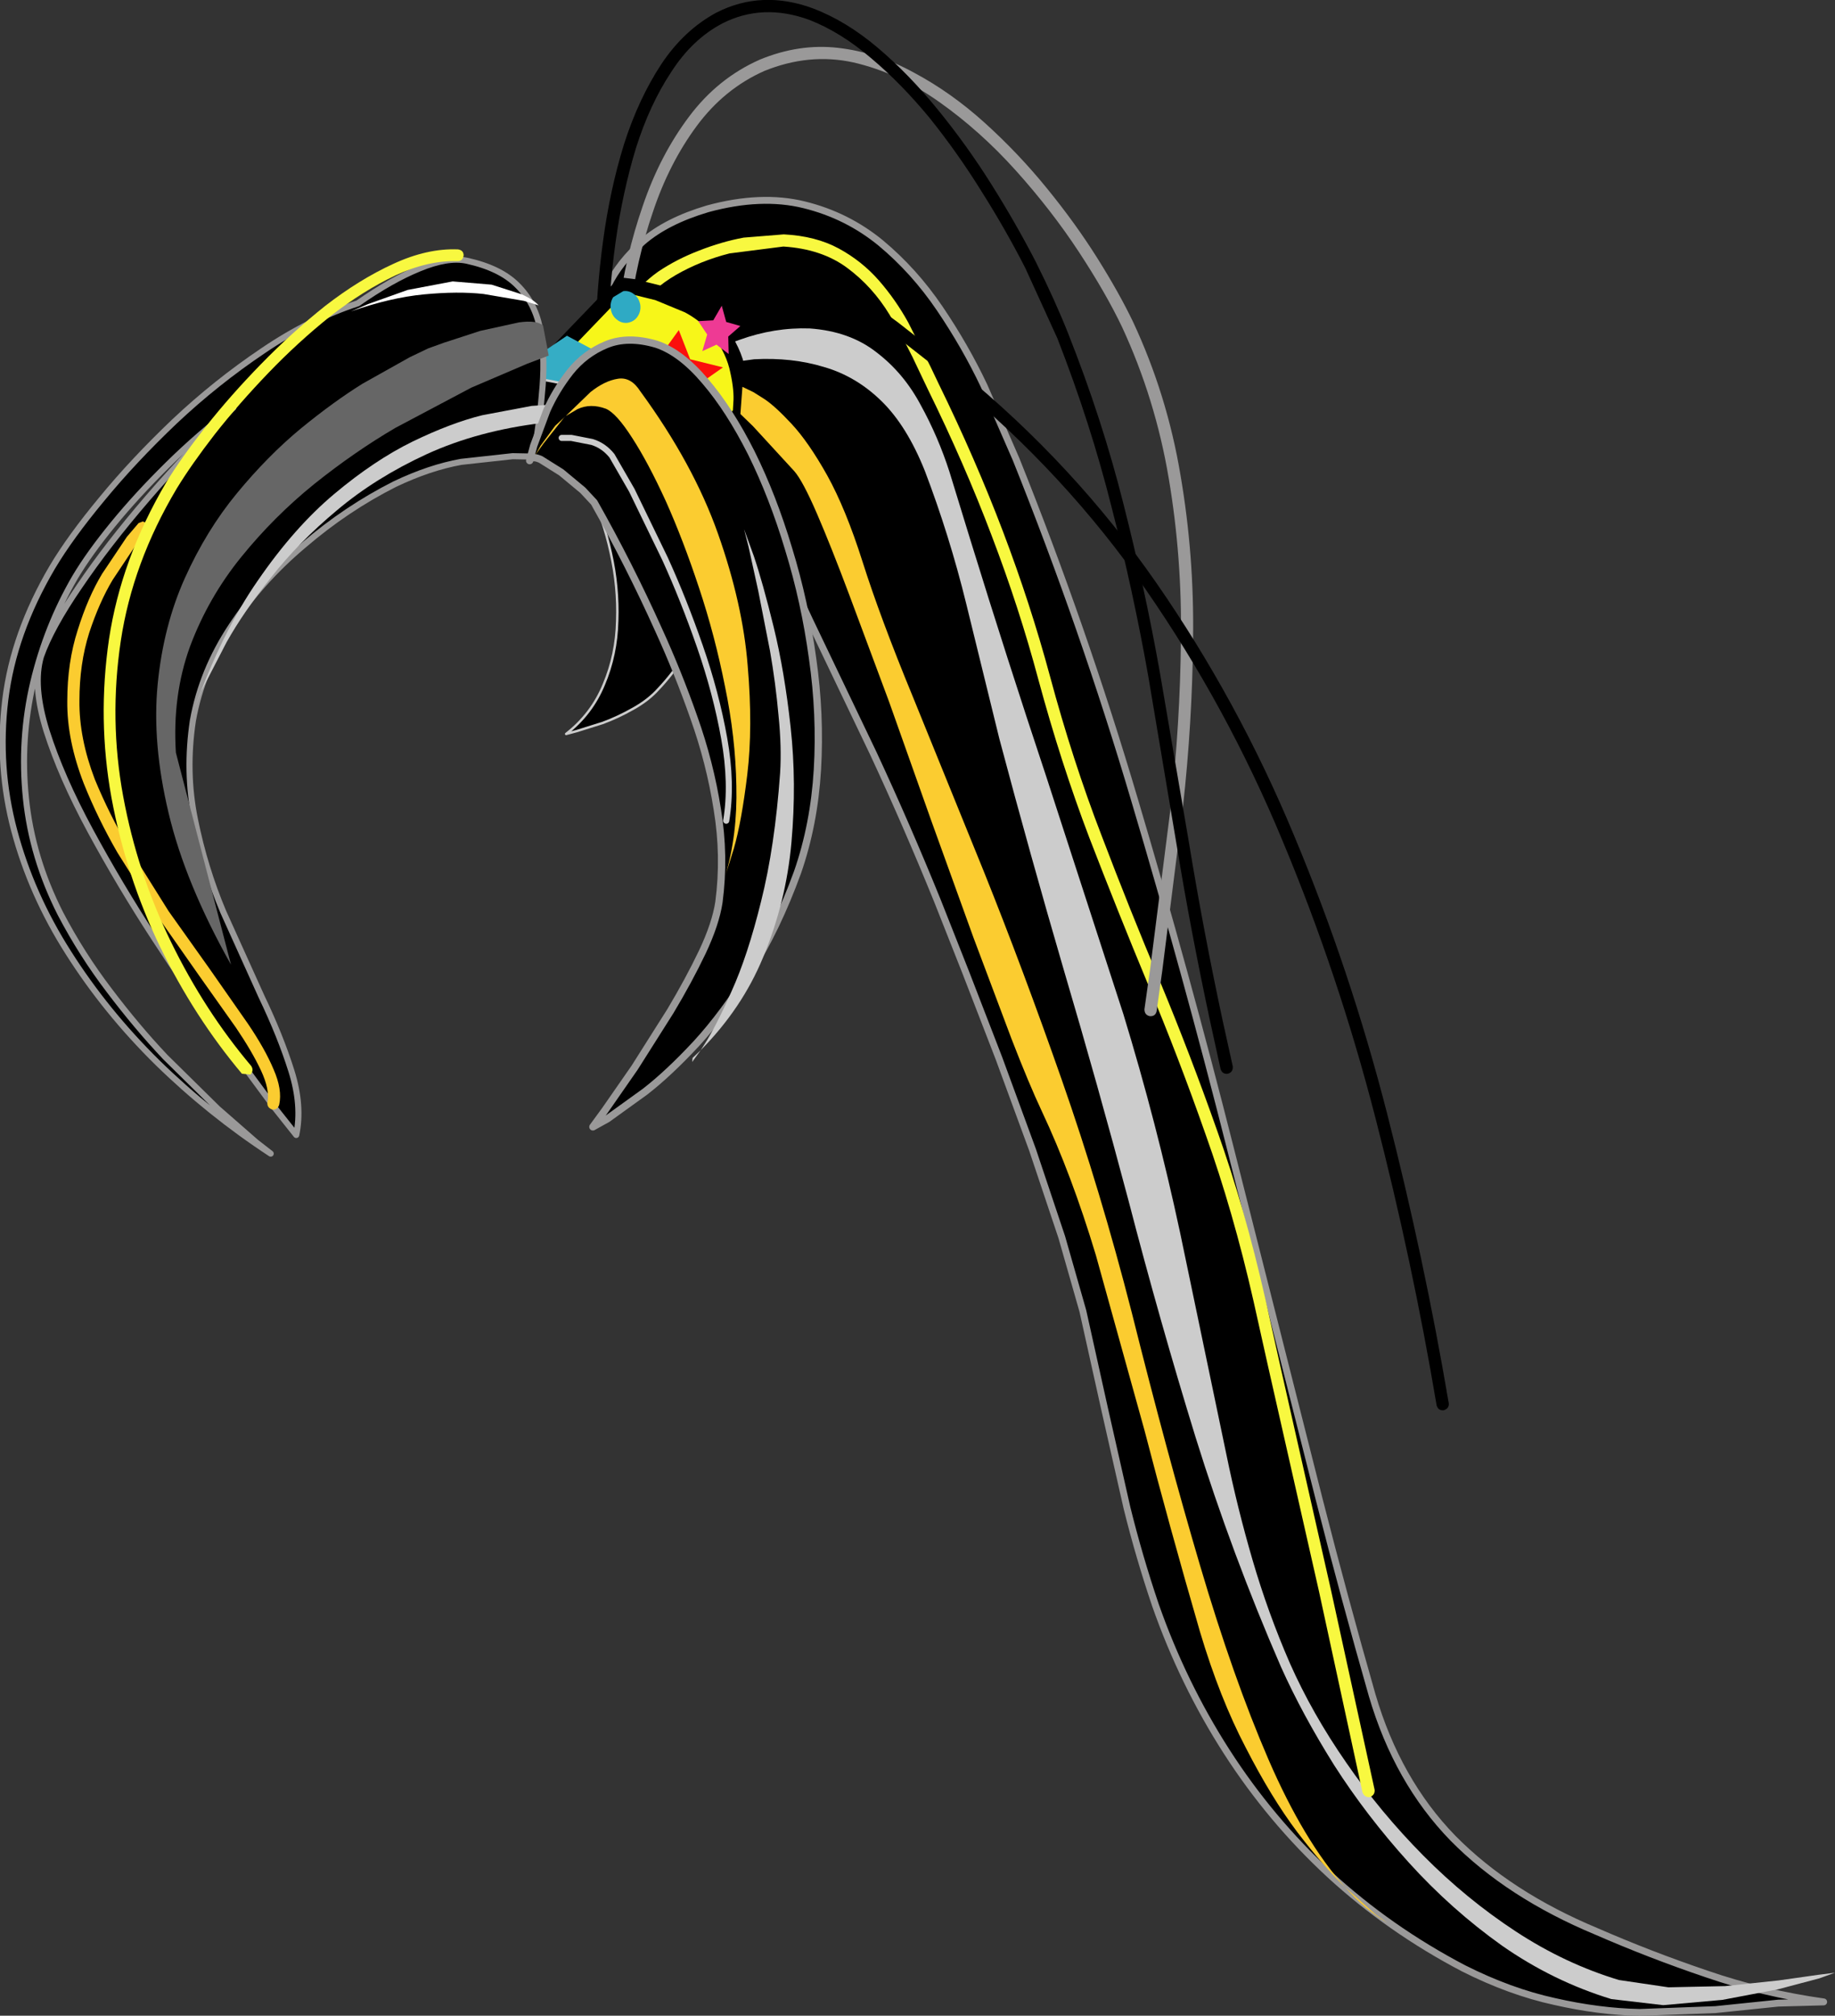
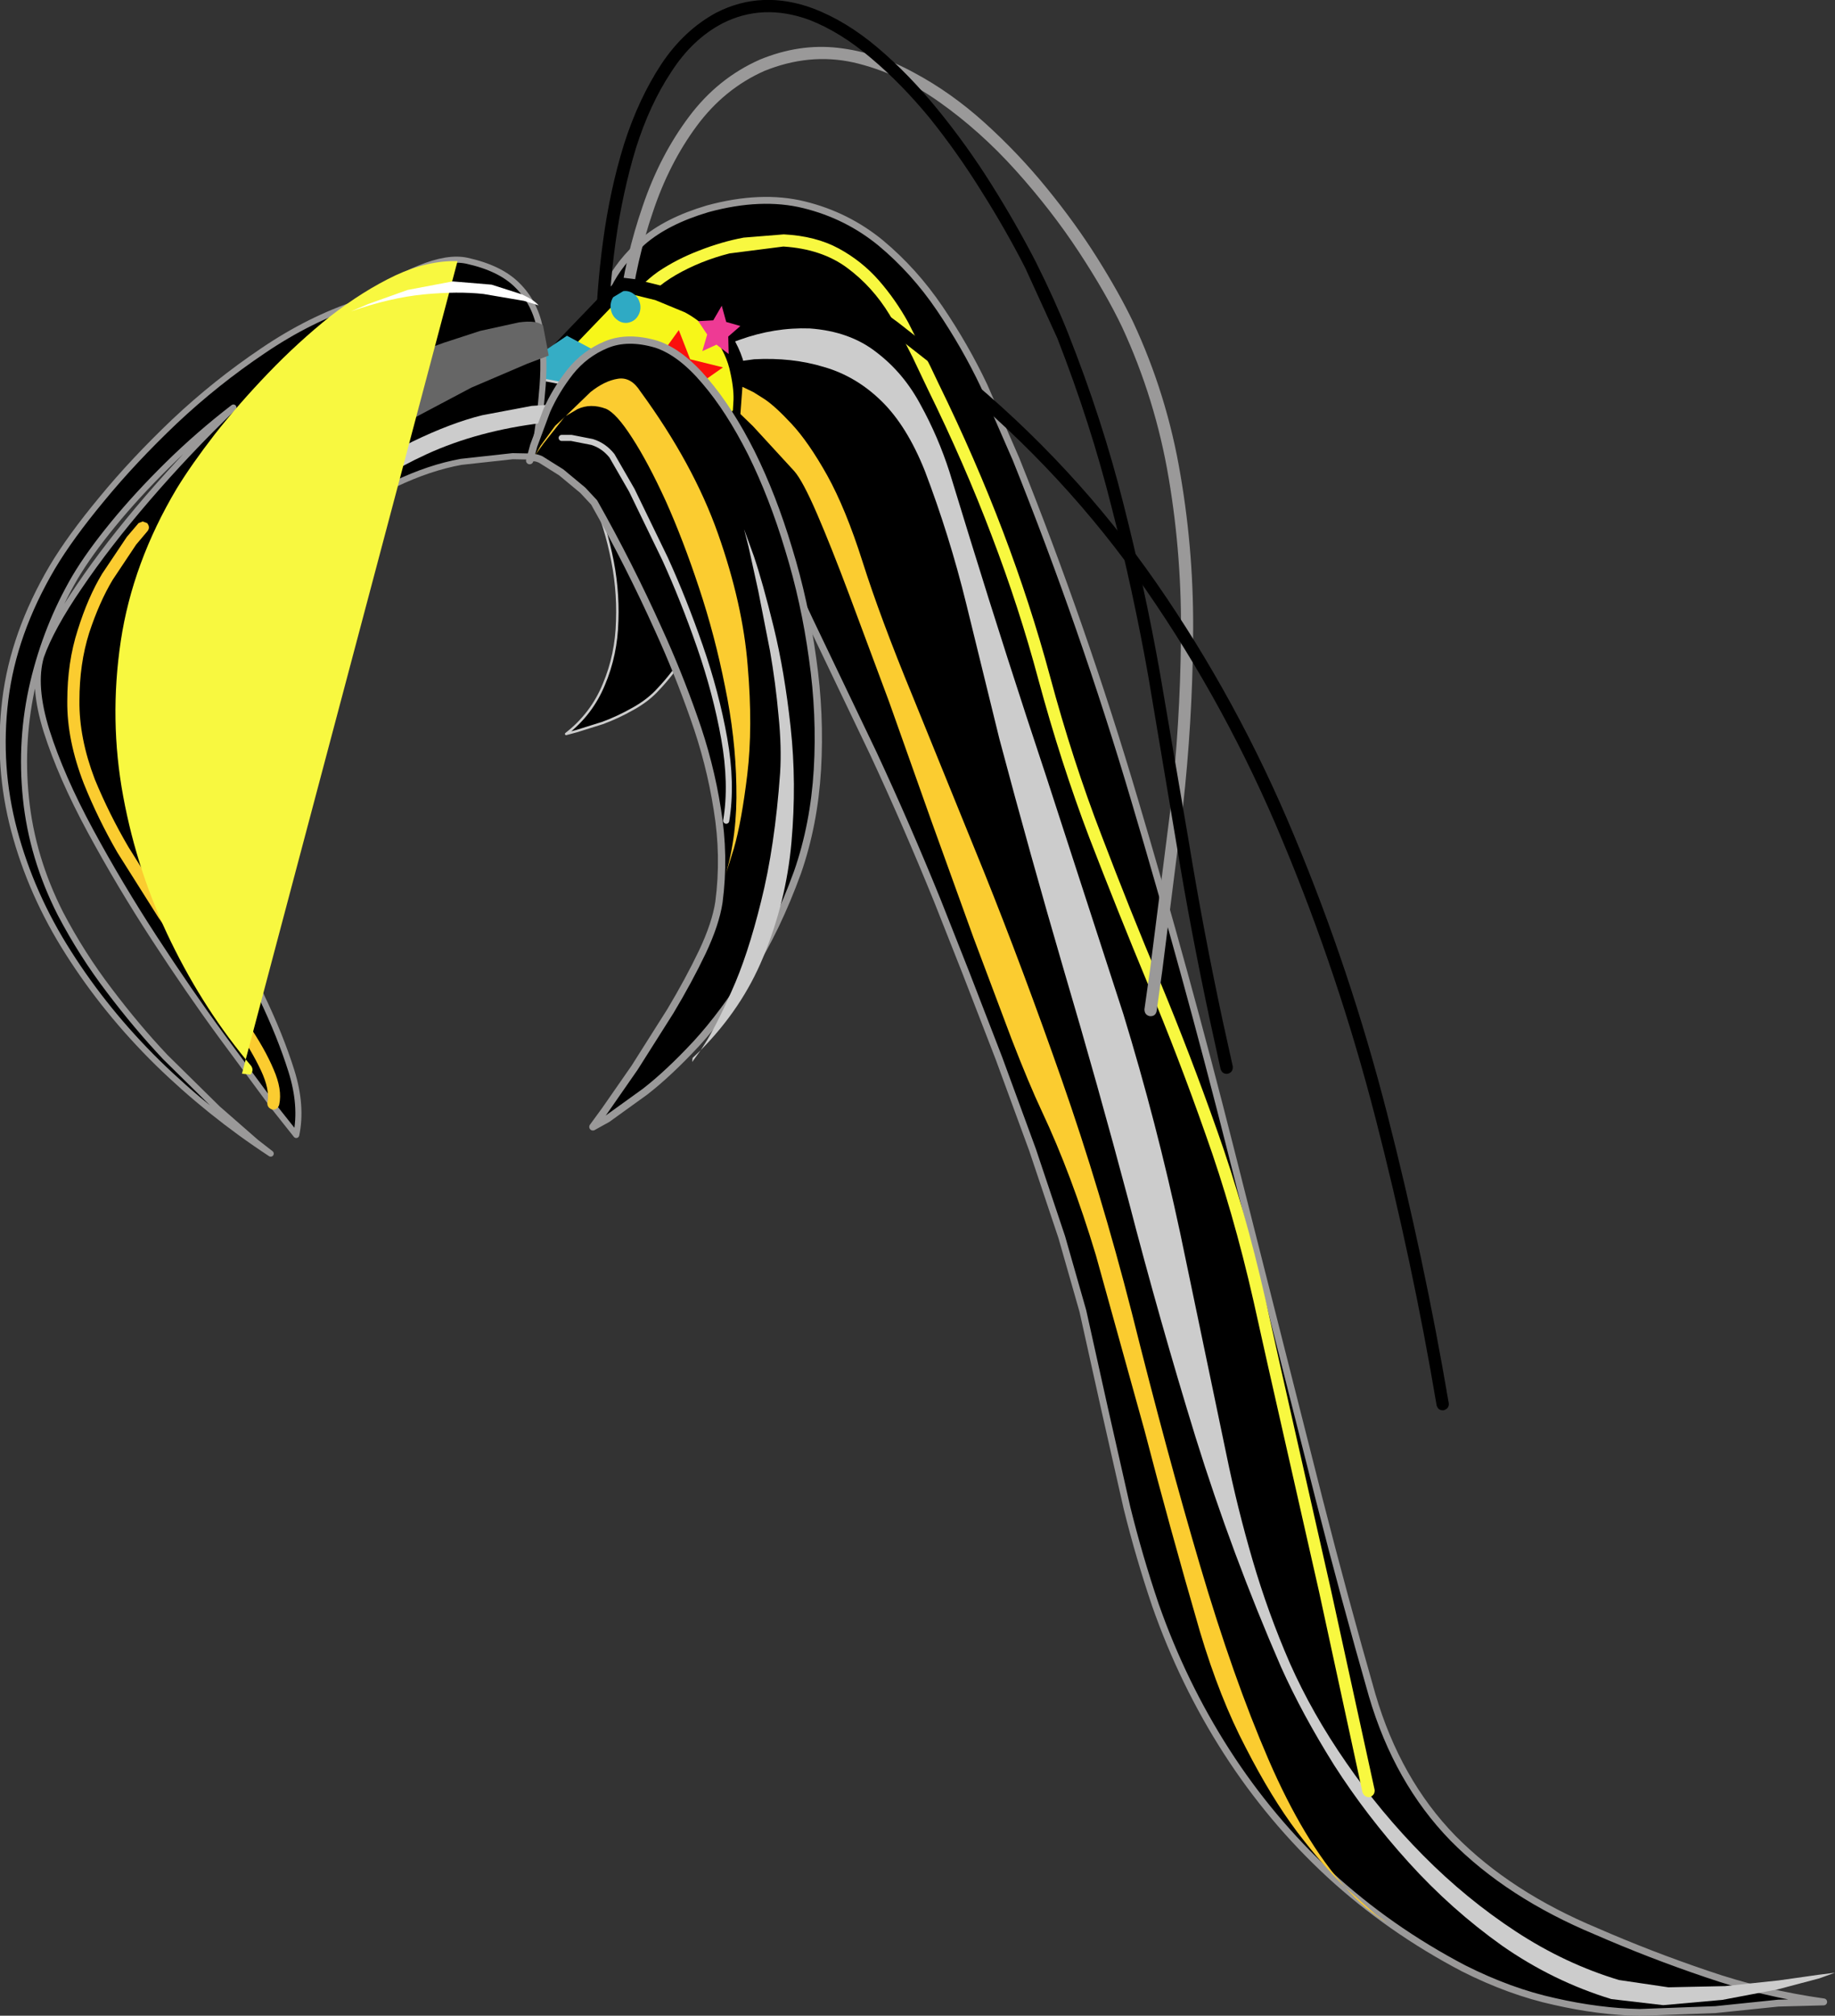
<svg xmlns="http://www.w3.org/2000/svg" height="248.55px" width="226.4px">
  <rect width="100%" height="100%" fill="#333333" stroke="none" />
  <g transform="matrix(1.0, 0.0, 0.0, 1.0, 113.35, 124.05)">
    <path d="M12.0 -67.45 Q20.35 -46.65 26.65 -25.35 33.0 -4.0 38.45 17.55 L49.4 60.8 Q52.5 72.95 55.95 85.0 59.05 95.55 65.9 102.6 72.8 109.6 83.6 114.1 90.25 117.0 97.2 119.35 104.15 121.75 111.65 122.8 L106.05 122.95 98.3 123.75 88.95 124.1 Q83.95 124.0 78.45 122.75 72.95 121.55 67.2 118.65 58.05 113.85 50.7 107.1 43.4 100.35 38.0 91.95 32.6 83.55 29.2 73.85 27.2 67.95 25.7 61.9 L22.95 49.75 20.25 37.6 17.65 28.5 14.05 17.75 9.9 6.45 5.8 -4.15 2.3 -13.0 Q-1.5 -22.35 -5.6 -31.15 L-13.5 -47.65 -20.05 -61.7 Q-21.65 -65.35 -23.35 -67.0 -25.05 -68.6 -26.8 -69.0 L-30.25 -69.4 -33.7 -69.8 Q-35.4 -70.2 -37.05 -71.85 -38.7 -73.5 -40.2 -77.2 L-40.35 -78.95 -40.1 -83.25 Q-39.75 -85.85 -38.35 -88.8 -36.95 -91.7 -34.05 -94.25 -31.1 -96.8 -26.05 -98.3 -19.45 -100.1 -14.15 -98.8 -8.85 -97.5 -4.7 -94.1 -0.55 -90.65 2.6 -86.0 5.75 -81.35 8.05 -76.5 L12.0 -67.45" fill="#000000" fill-rule="evenodd" stroke="none" />
    <path d="M12.0 -67.45 Q20.35 -46.65 26.65 -25.35 33.0 -4.0 38.45 17.55 L49.4 60.8 Q52.5 72.95 55.95 85.0 59.05 95.55 65.9 102.6 72.8 109.6 83.6 114.1 90.25 117.0 97.2 119.35 104.15 121.75 111.65 122.8 L106.05 122.95 98.3 123.75 88.95 124.1 Q83.95 124.0 78.45 122.75 72.95 121.55 67.2 118.65 58.05 113.85 50.7 107.1 43.4 100.35 38.0 91.95 32.6 83.55 29.2 73.85 27.2 67.95 25.7 61.9 L22.95 49.75 20.25 37.6 17.65 28.5 14.05 17.75 9.9 6.45 5.8 -4.15 2.3 -13.0 Q-1.5 -22.35 -5.6 -31.15 L-13.5 -47.65 -20.05 -61.7 Q-21.65 -65.35 -23.35 -67.0 -25.05 -68.6 -26.8 -69.0 L-30.25 -69.4 -33.7 -69.8 Q-35.4 -70.2 -37.05 -71.85 -38.7 -73.5 -40.2 -77.2 L-40.35 -78.95 -40.1 -83.25 Q-39.75 -85.85 -38.35 -88.8 -36.95 -91.7 -34.05 -94.25 -31.1 -96.8 -26.05 -98.3 -19.45 -100.1 -14.15 -98.8 -8.85 -97.5 -4.7 -94.1 -0.55 -90.65 2.6 -86.0 5.75 -81.35 8.05 -76.5 L12.0 -67.45 Z" fill="none" stroke="#9a9999" stroke-linecap="round" stroke-linejoin="round" stroke-width="0.85" />
    <path d="M0.25 -74.1 Q2.4 -70.2 3.8 -65.85 L6.35 -57.55 Q10.9 -42.8 15.75 -28.25 L25.25 1.0 Q29.35 14.4 32.25 27.95 L37.95 55.25 Q39.3 61.85 41.2 68.35 43.1 74.85 45.8 81.05 48.55 87.25 52.75 93.3 56.95 99.4 62.25 104.75 67.55 110.1 73.65 114.1 79.75 118.1 86.4 120.1 L92.5 121.0 99.5 120.85 106.1 120.15 111.05 119.45 113.05 119.2 111.1 119.9 106.0 121.25 99.15 122.55 91.85 123.2 85.45 122.45 Q78.25 120.25 71.95 115.85 65.7 111.4 60.45 105.6 55.25 99.85 51.25 93.6 47.3 87.3 44.7 81.5 38.65 67.6 34.15 53.15 29.7 38.7 25.9 24.05 22.1 9.75 17.9 -4.45 13.75 -18.65 9.95 -32.95 L5.85 -49.65 Q3.8 -58.0 0.75 -66.0 -1.45 -71.5 -4.55 -74.55 -7.7 -77.65 -11.7 -78.8 -15.65 -80.0 -20.3 -79.75 L-30.25 -78.4 Q-26.4 -80.65 -22.1 -82.15 -17.8 -83.7 -13.45 -83.55 -8.5 -83.2 -5.2 -80.6 -1.85 -78.05 0.25 -74.1" fill="#cccccc" fill-rule="evenodd" stroke="none" />
    <path d="M-4.9 -89.45 Q-2.85 -87.1 -1.3 -84.3 L1.45 -78.85 2.45 -76.75 Q7.0 -67.45 10.4 -58.5 13.8 -49.55 16.2 -40.65 19.0 -30.25 22.55 -21.05 26.05 -11.85 29.8 -2.95 33.5 5.95 36.85 15.45 40.25 25.0 42.75 36.05 L44.5 43.9 50.85 71.95 56.25 96.65 Q56.3 97.3 55.65 97.55 55.0 97.6 54.75 96.95 L49.4 72.25 43.05 44.2 41.3 36.35 Q38.8 25.35 35.4 15.85 32.05 6.3 28.3 -2.65 24.6 -11.55 21.05 -20.75 17.55 -29.95 14.75 -40.3 12.4 -49.1 9.0 -58.0 5.65 -66.85 1.1 -76.1 L0.1 -78.2 Q-1.55 -81.8 -3.6 -85.25 -5.7 -88.7 -8.8 -91.0 -11.95 -93.35 -16.7 -93.65 L-23.35 -92.8 Q-26.9 -91.9 -29.95 -90.15 -32.95 -88.4 -34.45 -86.1 -36.2 -83.15 -34.35 -79.9 L-34.25 -79.35 Q-34.35 -79.05 -34.6 -78.9 -35.25 -78.6 -35.65 -79.15 -37.9 -83.15 -35.7 -86.9 -34.4 -88.95 -32.15 -90.55 -29.85 -92.1 -27.1 -93.15 -24.3 -94.25 -21.6 -94.75 L-16.65 -95.15 Q-12.7 -94.95 -9.85 -93.4 -7.0 -91.85 -4.9 -89.45" fill="#f8f840" fill-rule="evenodd" stroke="none" />
    <path d="M26.45 -84.35 Q30.65 -75.35 32.3 -65.45 34.0 -55.55 33.85 -45.25 33.75 -34.9 32.6 -24.55 L30.05 -4.35 29.35 0.65 Q29.2 1.3 28.5 1.25 27.85 1.1 27.85 0.4 L28.55 -4.55 31.1 -24.6 Q32.25 -34.85 32.35 -45.1 32.5 -55.3 30.85 -65.05 29.2 -74.85 25.1 -83.7 23.1 -87.9 19.75 -93.0 16.4 -98.1 12.0 -103.0 7.6 -107.9 2.5 -111.5 -2.6 -115.1 -8.05 -116.35 -13.5 -117.55 -19.05 -115.3 -24.0 -113.1 -27.4 -108.5 -30.8 -103.9 -32.8 -97.9 -34.85 -91.9 -35.65 -85.45 -36.45 -78.95 -36.15 -73.05 -35.9 -67.1 -34.7 -62.65 -34.6 -62.0 -35.25 -61.75 -35.95 -61.6 -36.15 -62.25 -37.35 -66.85 -37.65 -72.95 -37.9 -79.1 -37.05 -85.75 -36.2 -92.45 -34.05 -98.65 -31.95 -104.85 -28.35 -109.65 -24.8 -114.4 -19.6 -116.7 -14.75 -118.7 -9.95 -118.15 -5.15 -117.6 -0.6 -115.1 4.0 -112.65 8.15 -108.9 12.3 -105.15 15.8 -100.85 19.35 -96.5 22.05 -92.2 24.75 -87.9 26.45 -84.35" fill="#9a9999" fill-rule="evenodd" stroke="none" />
    <path d="M1.35 -109.5 Q-2.15 -113.75 -5.9 -116.9 -9.65 -120.1 -13.5 -121.6 -19.25 -123.7 -24.25 -121.15 -27.95 -119.2 -30.55 -115.15 -33.2 -111.15 -34.9 -105.75 -36.55 -100.3 -37.4 -94.2 -38.25 -88.05 -38.35 -81.85 -38.45 -75.6 -37.95 -70.0 -37.4 -64.4 -36.4 -60.0 -36.3 -59.35 -36.95 -59.1 -37.6 -59.05 -37.85 -59.65 -38.9 -63.95 -39.4 -69.6 -39.95 -75.3 -39.9 -81.65 -39.8 -88.0 -38.95 -94.3 -38.1 -100.65 -36.35 -106.3 -34.55 -111.9 -31.75 -116.15 -28.95 -120.35 -24.95 -122.5 -19.35 -125.35 -13.0 -123.0 -8.95 -121.45 -5.1 -118.2 -1.25 -114.95 2.3 -110.6 5.9 -106.2 8.95 -101.35 12.0 -96.5 14.45 -91.75 16.85 -86.95 18.45 -82.9 22.65 -72.3 25.25 -61.95 27.9 -51.55 29.75 -41.15 L33.35 -20.1 Q35.1 -9.4 37.5 1.8 L38.75 7.45 Q38.8 8.15 38.15 8.35 37.5 8.45 37.25 7.8 L36.0 2.1 Q33.6 -9.05 31.85 -19.7 L28.3 -40.8 Q26.45 -51.2 23.8 -61.5 21.2 -71.85 17.1 -82.35 L13.15 -91.0 Q10.75 -95.7 7.75 -100.45 4.8 -105.2 1.35 -109.5" fill="#000000" fill-rule="evenodd" stroke="none" />
    <path d="M3.5 -79.55 L5.15 -78.25 Q19.2 -66.75 29.3 -52.2 39.4 -37.65 46.3 -21.05 53.25 -4.45 57.8 13.3 62.35 31.05 65.4 49.0 65.45 49.65 64.75 49.85 64.1 49.9 63.9 49.25 60.9 31.45 56.35 13.8 51.8 -3.85 44.9 -20.35 38.05 -36.85 28.05 -51.3 18.05 -65.7 4.2 -77.05 L2.55 -78.4 -3.2 -82.9 Q-6.3 -85.25 -9.8 -87.0 -13.3 -88.8 -16.95 -89.2 -20.6 -89.65 -24.25 -88.0 -27.1 -86.55 -28.6 -84.0 -30.1 -81.45 -31.15 -78.55 -32.2 -75.55 -33.7 -73.15 -34.15 -72.65 -34.75 -72.95 -35.3 -73.4 -34.95 -74.0 -33.6 -76.2 -32.55 -79.1 -31.5 -82.05 -29.8 -84.9 -28.15 -87.7 -24.85 -89.4 -20.95 -91.2 -17.05 -90.75 -13.15 -90.35 -9.45 -88.55 -5.75 -86.7 -2.5 -84.25 L3.5 -79.55" fill="#000000" fill-rule="evenodd" stroke="none" />
    <path d="M-22.0 -73.0 L-35.2 -60.7 -36.0 -62.35 Q-36.8 -63.9 -38.7 -66.15 -40.55 -68.35 -43.75 -70.35 -46.9 -72.3 -51.6 -73.2 L-50.2 -74.7 -46.8 -78.3 -42.55 -82.75 -38.75 -86.7 -36.5 -88.85 -35.25 -88.7 -32.2 -87.95 -28.45 -86.4 Q-26.55 -85.4 -25.05 -83.8 -23.1 -81.4 -22.45 -78.9 -21.85 -76.45 -21.9 -74.75 L-22.0 -73.0" fill="#f7f619" fill-rule="evenodd" stroke="none" />
    <path d="M-22.0 -73.0 L-35.2 -60.7 -36.0 -62.35 Q-36.8 -63.9 -38.7 -66.15 -40.55 -68.35 -43.75 -70.35 -46.9 -72.3 -51.6 -73.2 L-50.2 -74.7 -46.8 -78.3 -42.55 -82.75 -38.75 -86.7 -36.5 -88.85 -35.25 -88.7 -32.2 -87.95 -28.45 -86.4 Q-26.55 -85.4 -25.05 -83.8 -23.1 -81.4 -22.45 -78.9 -21.85 -76.45 -21.9 -74.75 L-22.0 -73.0 Z" fill="none" stroke="#000000" stroke-linecap="round" stroke-linejoin="round" stroke-width="1.9" />
    <path d="M-27.25 -72.6 L-30.7 -74.75 -34.6 -73.4 -33.45 -77.1 -36.05 -80.05 -31.9 -80.15 -29.6 -83.35 -28.2 -79.75 -24.15 -78.75 -27.5 -76.4 -27.25 -72.6" fill="#fb0f0c" fill-rule="evenodd" stroke="none" />
    <path d="M-23.45 -80.4 L-24.95 -81.55 -26.7 -80.75 -26.1 -82.8 -27.2 -84.45 -25.35 -84.55 -24.3 -86.35 -23.75 -84.35 -22.0 -83.85 -23.5 -82.55 -23.45 -80.4" fill="#ee3a94" fill-rule="evenodd" stroke="none" />
    <path d="M-34.35 -86.45 Q-34.25 -85.65 -34.7 -85.0 -35.1 -84.4 -35.9 -84.25 -36.65 -84.15 -37.25 -84.65 -37.85 -85.1 -38.0 -85.95 -38.1 -86.75 -37.7 -87.4 L-36.45 -88.15 Q-35.7 -88.25 -35.1 -87.75 -34.5 -87.3 -34.35 -86.45" fill="#2faac4" fill-rule="evenodd" stroke="none" />
    <path d="M-35.05 -68.45 Q-34.95 -67.7 -35.4 -67.1 -35.9 -66.5 -36.7 -66.4 -37.55 -66.3 -38.2 -66.7 -38.8 -67.1 -38.95 -67.9 -39.05 -68.65 -38.55 -69.25 L-37.25 -70.0 Q-36.45 -70.1 -35.8 -69.65 -35.2 -69.25 -35.05 -68.45" fill="#2f982f" fill-rule="evenodd" stroke="none" />
-     <path d="M-35.05 -68.45 Q-34.95 -67.7 -35.4 -67.1 -35.9 -66.5 -36.7 -66.4 -37.55 -66.3 -38.2 -66.7 -38.8 -67.1 -38.95 -67.9 -39.05 -68.65 -38.55 -69.25 L-37.25 -70.0 Q-36.45 -70.1 -35.8 -69.65 -35.2 -69.25 -35.05 -68.45 Z" fill="none" stroke="#000000" stroke-linecap="round" stroke-linejoin="round" stroke-width="1.9" />
    <path d="M-28.15 -67.7 Q-28.0 -66.7 -28.6 -65.95 -29.2 -65.15 -30.2 -65.0 -31.25 -64.85 -32.05 -65.4 -32.8 -65.95 -33.0 -66.95 -33.1 -67.95 -32.55 -68.7 -31.95 -69.45 -30.9 -69.65 -29.9 -69.8 -29.1 -69.2 -28.3 -68.65 -28.15 -67.7" fill="#f29e55" fill-rule="evenodd" stroke="none" />
    <path d="M-47.3 -74.7 L-47.55 -79.85 -43.4 -82.65 -39.0 -80.3 -38.75 -75.15 -42.85 -72.35 -47.3 -74.7" fill="#35adc5" fill-rule="evenodd" stroke="none" />
    <path d="M-38.0 -55.9 Q-38.9 -60.05 -40.6 -63.55 -42.25 -67.0 -44.4 -69.2 -47.1 -71.85 -50.3 -72.85 -53.55 -73.85 -56.5 -73.9 L-61.4 -73.6 -63.35 -73.2 Q-60.0 -76.4 -55.8 -77.2 L-47.8 -77.45 Q-43.9 -76.9 -41.4 -76.05 L-38.8 -75.15 Q-32.0 -71.75 -28.8 -67.1 -25.55 -62.45 -25.25 -57.3 -24.9 -52.2 -26.8 -47.45 -28.7 -42.7 -32.1 -39.1 -33.35 -37.7 -35.25 -36.65 -37.1 -35.6 -39.0 -34.9 L-42.2 -33.9 -43.5 -33.55 Q-40.35 -36.0 -38.85 -39.65 -37.3 -43.3 -37.2 -47.5 -37.05 -51.7 -38.0 -55.9" fill="#000000" fill-rule="evenodd" stroke="none" />
    <path d="M-38.0 -55.9 Q-37.05 -51.7 -37.2 -47.5 -37.3 -43.3 -38.85 -39.65 -40.35 -36.0 -43.5 -33.55 L-42.2 -33.9 -39.0 -34.9 Q-37.1 -35.6 -35.25 -36.65 -33.35 -37.7 -32.1 -39.1 -28.7 -42.7 -26.8 -47.45 -24.9 -52.2 -25.25 -57.3 -25.55 -62.45 -28.8 -67.1 -32.0 -71.75 -38.8 -75.15 L-41.4 -76.05 Q-43.9 -76.9 -47.8 -77.45 L-55.8 -77.2 Q-60.0 -76.4 -63.35 -73.2 L-61.4 -73.6 -56.5 -73.9 Q-53.55 -73.85 -50.3 -72.85 -47.1 -71.85 -44.4 -69.2 -42.25 -67.0 -40.6 -63.55 -38.9 -60.05 -38.0 -55.9 Z" fill="none" stroke="#cccccc" stroke-linecap="round" stroke-linejoin="round" stroke-width="0.3" />
    <path d="M-46.75 -83.65 Q-46.1 -80.5 -46.4 -76.5 -46.7 -72.5 -47.5 -67.75 L-50.1 -67.8 -56.45 -67.1 Q-60.35 -66.4 -64.65 -64.35 -70.6 -61.35 -75.85 -56.85 -81.15 -52.4 -84.8 -46.85 -88.45 -41.35 -89.55 -35.2 -90.5 -28.9 -89.3 -23.0 -88.1 -17.05 -85.8 -11.6 L-81.1 -1.2 Q-78.75 3.7 -77.4 8.0 -76.05 12.3 -76.8 15.9 L-79.5 12.5 -86.0 3.7 Q-90.0 -1.75 -94.3 -8.35 -98.6 -14.95 -102.2 -21.6 -105.8 -28.25 -107.6 -33.9 -109.35 -39.5 -108.3 -43.1 -107.05 -46.65 -103.55 -51.75 -100.1 -56.85 -95.15 -62.6 -90.2 -68.35 -84.55 -73.8 -88.9 -70.45 -92.7 -66.7 -96.5 -62.95 -99.4 -59.4 -102.35 -55.8 -104.1 -52.85 -107.6 -46.85 -109.25 -39.9 -110.9 -32.9 -110.15 -25.6 -109.4 -18.3 -105.9 -11.4 -103.25 -6.35 -99.85 -1.9 -96.45 2.6 -92.95 6.3 L-86.5 12.65 -81.75 16.8 -79.95 18.2 Q-87.5 13.25 -93.9 7.0 -100.3 0.7 -104.9 -6.55 -109.5 -13.75 -111.6 -21.65 -113.7 -29.55 -112.7 -37.75 -111.7 -45.95 -106.9 -54.1 -104.7 -57.8 -100.8 -62.5 -96.9 -67.25 -91.8 -72.1 -86.7 -76.9 -80.9 -80.8 -75.15 -84.7 -69.2 -86.65 -65.05 -89.55 -61.6 -90.95 -58.1 -92.4 -55.75 -91.9 -51.65 -91.0 -49.55 -88.9 -47.4 -86.8 -46.75 -83.65" fill="#000000" fill-rule="evenodd" stroke="none" />
    <path d="M-46.75 -83.65 Q-47.4 -86.8 -49.55 -88.9 -51.65 -91.0 -55.75 -91.9 -58.1 -92.4 -61.6 -90.95 -65.05 -89.55 -69.2 -86.65 -75.15 -84.7 -80.9 -80.8 -86.7 -76.9 -91.8 -72.1 -96.9 -67.25 -100.8 -62.5 -104.7 -57.8 -106.9 -54.1 -111.7 -45.95 -112.7 -37.75 -113.7 -29.55 -111.6 -21.65 -109.5 -13.75 -104.9 -6.55 -100.3 0.7 -93.9 7.0 -87.5 13.25 -79.95 18.2 L-81.75 16.8 -86.5 12.65 -92.95 6.3 Q-96.45 2.6 -99.85 -1.9 -103.25 -6.35 -105.9 -11.4 -109.4 -18.3 -110.15 -25.6 -110.9 -32.9 -109.25 -39.9 -107.6 -46.85 -104.1 -52.85 -102.35 -55.8 -99.4 -59.4 -96.5 -62.95 -92.7 -66.7 -88.9 -70.45 -84.55 -73.8 -90.2 -68.35 -95.15 -62.6 -100.1 -56.85 -103.55 -51.75 -107.05 -46.65 -108.3 -43.1 -109.35 -39.5 -107.6 -33.9 -105.8 -28.25 -102.2 -21.6 -98.6 -14.95 -94.3 -8.35 -90.0 -1.75 -86.0 3.7 L-79.5 12.5 -76.8 15.9 Q-76.05 12.3 -77.4 8.0 -78.75 3.7 -81.1 -1.2 L-85.8 -11.6 Q-88.1 -17.05 -89.3 -23.0 -90.5 -28.9 -89.55 -35.2 -88.45 -41.35 -84.8 -46.85 -81.15 -52.4 -75.85 -56.85 -70.6 -61.35 -64.65 -64.35 -60.35 -66.4 -56.45 -67.1 L-50.1 -67.8 -47.5 -67.75 Q-46.7 -72.5 -46.4 -76.5 -46.1 -80.5 -46.75 -83.65 Z" fill="none" stroke="#9a9999" stroke-linecap="round" stroke-linejoin="round" stroke-width="0.75" />
    <path d="M-36.35 -73.0 L-33.05 -73.35 -36.45 -72.95 -38.7 -72.75 -36.35 -73.0 M-45.6 -72.0 L-46.4 -71.9 Q-54.35 -70.95 -60.7 -68.05 -67.0 -65.15 -71.75 -61.15 -76.55 -57.15 -79.9 -52.85 -83.3 -48.6 -85.4 -44.85 L-88.5 -38.85 -89.35 -36.65 Q-86.0 -46.05 -81.55 -52.45 -77.05 -59.0 -72.1 -63.15 -67.15 -67.3 -62.45 -69.6 -57.7 -71.9 -53.85 -72.85 L-47.75 -74.0 -45.4 -74.15 -45.4 -74.1 -46.6 -71.9 -45.6 -72.0 -44.35 -72.1 -44.95 -72.05 -45.6 -72.0" fill="#cccccc" fill-rule="evenodd" stroke="none" />
    <path d="M-48.3 -79.2 L-55.2 -76.25 -64.55 -71.3 Q-69.6 -68.35 -74.6 -64.35 -79.55 -60.35 -83.6 -55.35 -87.65 -50.35 -89.9 -44.35 -92.1 -38.3 -91.65 -31.25 L-84.85 -5.1 Q-90.5 -15.15 -92.55 -23.8 -94.6 -32.4 -93.9 -39.65 -93.2 -46.85 -90.55 -52.75 -87.9 -58.65 -84.1 -63.25 -80.3 -67.85 -76.25 -71.2 -72.15 -74.55 -68.6 -76.75 L-62.8 -80.0 -60.5 -81.1 -58.55 -81.8 -54.1 -83.25 -49.3 -84.3 Q-47.1 -84.6 -46.35 -83.9 L-45.65 -80.2 -48.3 -79.2" fill="#666666" fill-rule="evenodd" stroke="none" />
    <path d="M-96.25 -59.55 L-95.75 -59.75 -95.2 -59.55 Q-94.75 -59.0 -95.2 -58.5 L-96.55 -56.9 -99.45 -52.55 Q-101.1 -49.8 -102.35 -46.0 -103.55 -42.2 -103.55 -37.65 -103.6 -33.05 -101.65 -27.95 -99.9 -23.7 -97.5 -19.6 L-92.55 -11.7 -87.5 -4.6 -82.75 2.2 Q-80.65 5.3 -79.6 7.8 -78.5 10.3 -78.9 12.15 -79.1 12.85 -79.8 12.75 -80.45 12.5 -80.35 11.85 -80.05 10.3 -81.15 7.95 -82.25 5.6 -84.25 2.65 L-88.75 -3.7 -93.8 -10.9 -98.85 -18.9 Q-101.25 -23.05 -103.0 -27.4 -105.1 -32.8 -105.05 -37.6 -105.05 -42.4 -103.75 -46.4 -102.5 -50.4 -100.75 -53.3 L-97.7 -57.85 -96.25 -59.55" fill="#fbcc30" fill-rule="evenodd" stroke="none" />
    <path d="M-20.65 -68.2 Q-18.0 -62.85 -16.05 -56.35 -14.05 -49.85 -13.1 -42.9 -12.1 -35.95 -12.5 -29.15 -12.9 -22.4 -14.95 -16.5 -17.5 -9.5 -20.8 -4.3 -24.05 0.95 -27.45 4.65 -30.85 8.3 -33.75 10.55 L-38.4 13.9 -40.2 14.9 -38.7 12.85 -35.05 7.6 -30.65 0.65 Q-28.4 -3.1 -26.7 -6.65 -25.05 -10.15 -24.65 -12.8 -23.9 -18.5 -24.85 -24.25 -25.75 -30.0 -27.75 -35.6 -29.7 -41.15 -32.1 -46.4 -35.7 -54.4 -40.05 -62.1 L-41.45 -63.6 -44.1 -65.8 -46.65 -67.4 Q-47.8 -67.9 -48.0 -67.25 L-47.5 -69.1 -45.9 -73.4 Q-44.8 -75.9 -43.0 -78.2 -41.2 -80.45 -38.55 -81.55 -35.9 -82.65 -32.35 -81.6 -29.35 -80.6 -26.35 -77.05 -23.35 -73.55 -20.65 -68.2" fill="#000000" fill-rule="evenodd" stroke="none" />
    <path d="M-20.65 -68.2 Q-18.0 -62.85 -16.05 -56.35 -14.05 -49.85 -13.1 -42.9 -12.1 -35.95 -12.5 -29.15 -12.9 -22.4 -14.95 -16.5 -17.5 -9.5 -20.8 -4.3 -24.05 0.95 -27.45 4.65 -30.85 8.3 -33.75 10.55 L-38.4 13.9 -40.2 14.9 -38.7 12.85 -35.05 7.6 -30.65 0.65 Q-28.4 -3.1 -26.7 -6.65 -25.05 -10.15 -24.65 -12.8 -23.9 -18.5 -24.85 -24.25 -25.75 -30.0 -27.75 -35.6 -29.7 -41.15 -32.1 -46.4 -35.7 -54.4 -40.05 -62.1 L-41.45 -63.6 -44.1 -65.8 -46.65 -67.4 Q-47.8 -67.9 -48.0 -67.25 L-47.5 -69.1 -45.9 -73.4 Q-44.8 -75.9 -43.0 -78.2 -41.2 -80.45 -38.55 -81.55 -35.9 -82.65 -32.35 -81.6 -29.35 -80.6 -26.35 -77.05 -23.35 -73.55 -20.65 -68.2 Z" fill="none" stroke="#9a9999" stroke-linecap="round" stroke-linejoin="round" stroke-width="0.9" />
    <path d="M-38.6 -73.65 Q-40.5 -74.35 -42.1 -73.6 L-43.55 -72.75 -40.5 -75.7 Q-38.75 -77.1 -37.1 -77.35 -35.5 -77.6 -34.35 -75.8 -27.8 -66.85 -24.75 -58.2 -21.7 -49.55 -21.1 -41.95 -20.45 -34.35 -21.15 -28.55 -21.85 -22.75 -22.8 -19.45 L-23.85 -16.1 Q-22.35 -21.15 -22.5 -27.15 -22.6 -33.15 -23.9 -39.4 -25.15 -45.7 -27.1 -51.55 -29.05 -57.45 -31.2 -62.25 -33.4 -67.05 -35.35 -70.05 -37.3 -73.1 -38.6 -73.65 M-43.55 -72.75 L-43.8 -72.5 -46.3 -69.35 -47.3 -67.95 -46.65 -69.1 -44.85 -71.55 -43.55 -72.75" fill="#fbcc30" fill-rule="evenodd" stroke="none" />
    <path d="M-44.05 -70.05 L-42.85 -70.05 -40.3 -69.55 Q-38.85 -69.1 -37.85 -67.85 L-35.4 -63.6 -31.3 -55.15 Q-29.0 -50.1 -27.0 -44.35 -25.0 -38.6 -24.0 -33.0 -23.0 -27.4 -23.75 -22.85" fill="none" stroke="#cccccc" stroke-linecap="round" stroke-linejoin="round" stroke-width="0.75" />
    <path d="M-17.9 -46.75 Q-16.55 -41.25 -15.8 -34.35 -15.05 -27.5 -15.7 -20.2 -16.35 -12.85 -19.2 -6.0 -21.8 0.3 -26.9 5.45 L-26.45 4.75 Q-25.05 2.6 -23.1 -1.8 -21.1 -6.2 -19.45 -12.9 -17.75 -19.65 -17.1 -28.75 -16.9 -31.95 -17.3 -35.85 -17.65 -39.8 -18.35 -43.8 L-19.8 -51.2 -21.0 -56.65 -21.55 -58.8 -20.35 -55.5 Q-19.25 -52.25 -17.9 -46.75 M-26.9 5.45 L-27.95 6.9 -27.9 6.4 -26.9 5.45" fill="#cccccc" fill-rule="evenodd" stroke="none" />
-     <path d="M-56.9 -91.85 Q-60.55 -91.95 -64.55 -90.1 -68.55 -88.2 -72.6 -85.05 -76.6 -81.85 -80.25 -78.05 -83.9 -74.25 -86.85 -70.5 -89.75 -66.75 -91.55 -63.8 -97.0 -54.65 -98.45 -45.0 -99.9 -35.3 -98.15 -25.85 -96.4 -16.4 -92.25 -7.9 -88.1 0.6 -82.35 7.4 -82.0 7.95 -82.45 8.45 L-83.5 8.35 Q-89.35 1.4 -93.6 -7.3 -97.8 -16.0 -99.6 -25.7 -101.35 -35.35 -99.9 -45.25 -98.4 -55.15 -92.85 -64.55 -91.0 -67.6 -87.95 -71.45 -84.95 -75.25 -81.15 -79.15 -77.35 -83.05 -73.2 -86.35 -69.0 -89.6 -64.85 -91.5 -60.65 -93.45 -56.85 -93.3 -56.15 -93.2 -56.15 -92.55 -56.25 -91.85 -56.9 -91.85" fill="#f8f840" fill-rule="evenodd" stroke="none" />
+     <path d="M-56.9 -91.85 Q-60.55 -91.95 -64.55 -90.1 -68.55 -88.2 -72.6 -85.05 -76.6 -81.85 -80.25 -78.05 -83.9 -74.25 -86.85 -70.5 -89.75 -66.75 -91.55 -63.8 -97.0 -54.65 -98.45 -45.0 -99.9 -35.3 -98.15 -25.85 -96.4 -16.4 -92.25 -7.9 -88.1 0.6 -82.35 7.4 -82.0 7.95 -82.45 8.45 L-83.5 8.35 " fill="#f8f840" fill-rule="evenodd" stroke="none" />
    <path d="M-48.7 -86.95 L-53.7 -87.8 Q-56.85 -88.15 -61.05 -87.75 -65.2 -87.35 -70.05 -85.65 L-67.95 -86.55 -63.05 -88.3 -57.5 -89.35 -52.7 -88.95 -48.95 -87.75 Q-47.45 -87.05 -46.9 -86.4 L-48.7 -86.95" fill="#ffffff" fill-rule="evenodd" stroke="none" />
    <path d="M-15.35 -65.95 L-20.45 -71.5 -22.0 -73.0 -21.75 -76.35 -20.4 -75.7 -19.05 -74.85 Q-17.75 -74.0 -15.7 -71.8 -13.6 -69.55 -11.3 -65.45 -9.0 -61.3 -6.95 -54.85 -4.75 -47.9 -0.75 -38.2 L8.05 -16.55 Q12.85 -4.6 17.65 9.1 22.45 22.8 26.3 37.85 30.6 55.05 34.7 68.95 38.8 82.85 43.15 92.9 47.5 102.95 52.6 108.65 49.95 106.1 46.7 101.85 43.5 97.6 40.35 91.45 37.15 85.35 34.7 77.15 30.9 64.05 27.85 52.3 L21.85 30.7 Q18.85 20.75 15.2 13.0 13.6 9.6 11.45 4.05 L6.75 -8.45 1.55 -22.85 -3.65 -37.5 -8.55 -50.65 Q-10.8 -56.65 -12.55 -60.7 -14.3 -64.75 -15.35 -65.95" fill="#fbcc30" fill-rule="evenodd" stroke="none" />
    <path d="M57.8 113.05 Q55.05 111.4 52.6 108.65 L56.4 112.05 57.8 113.05" fill="#fbcc30" fill-rule="evenodd" stroke="none" />
  </g>
</svg>